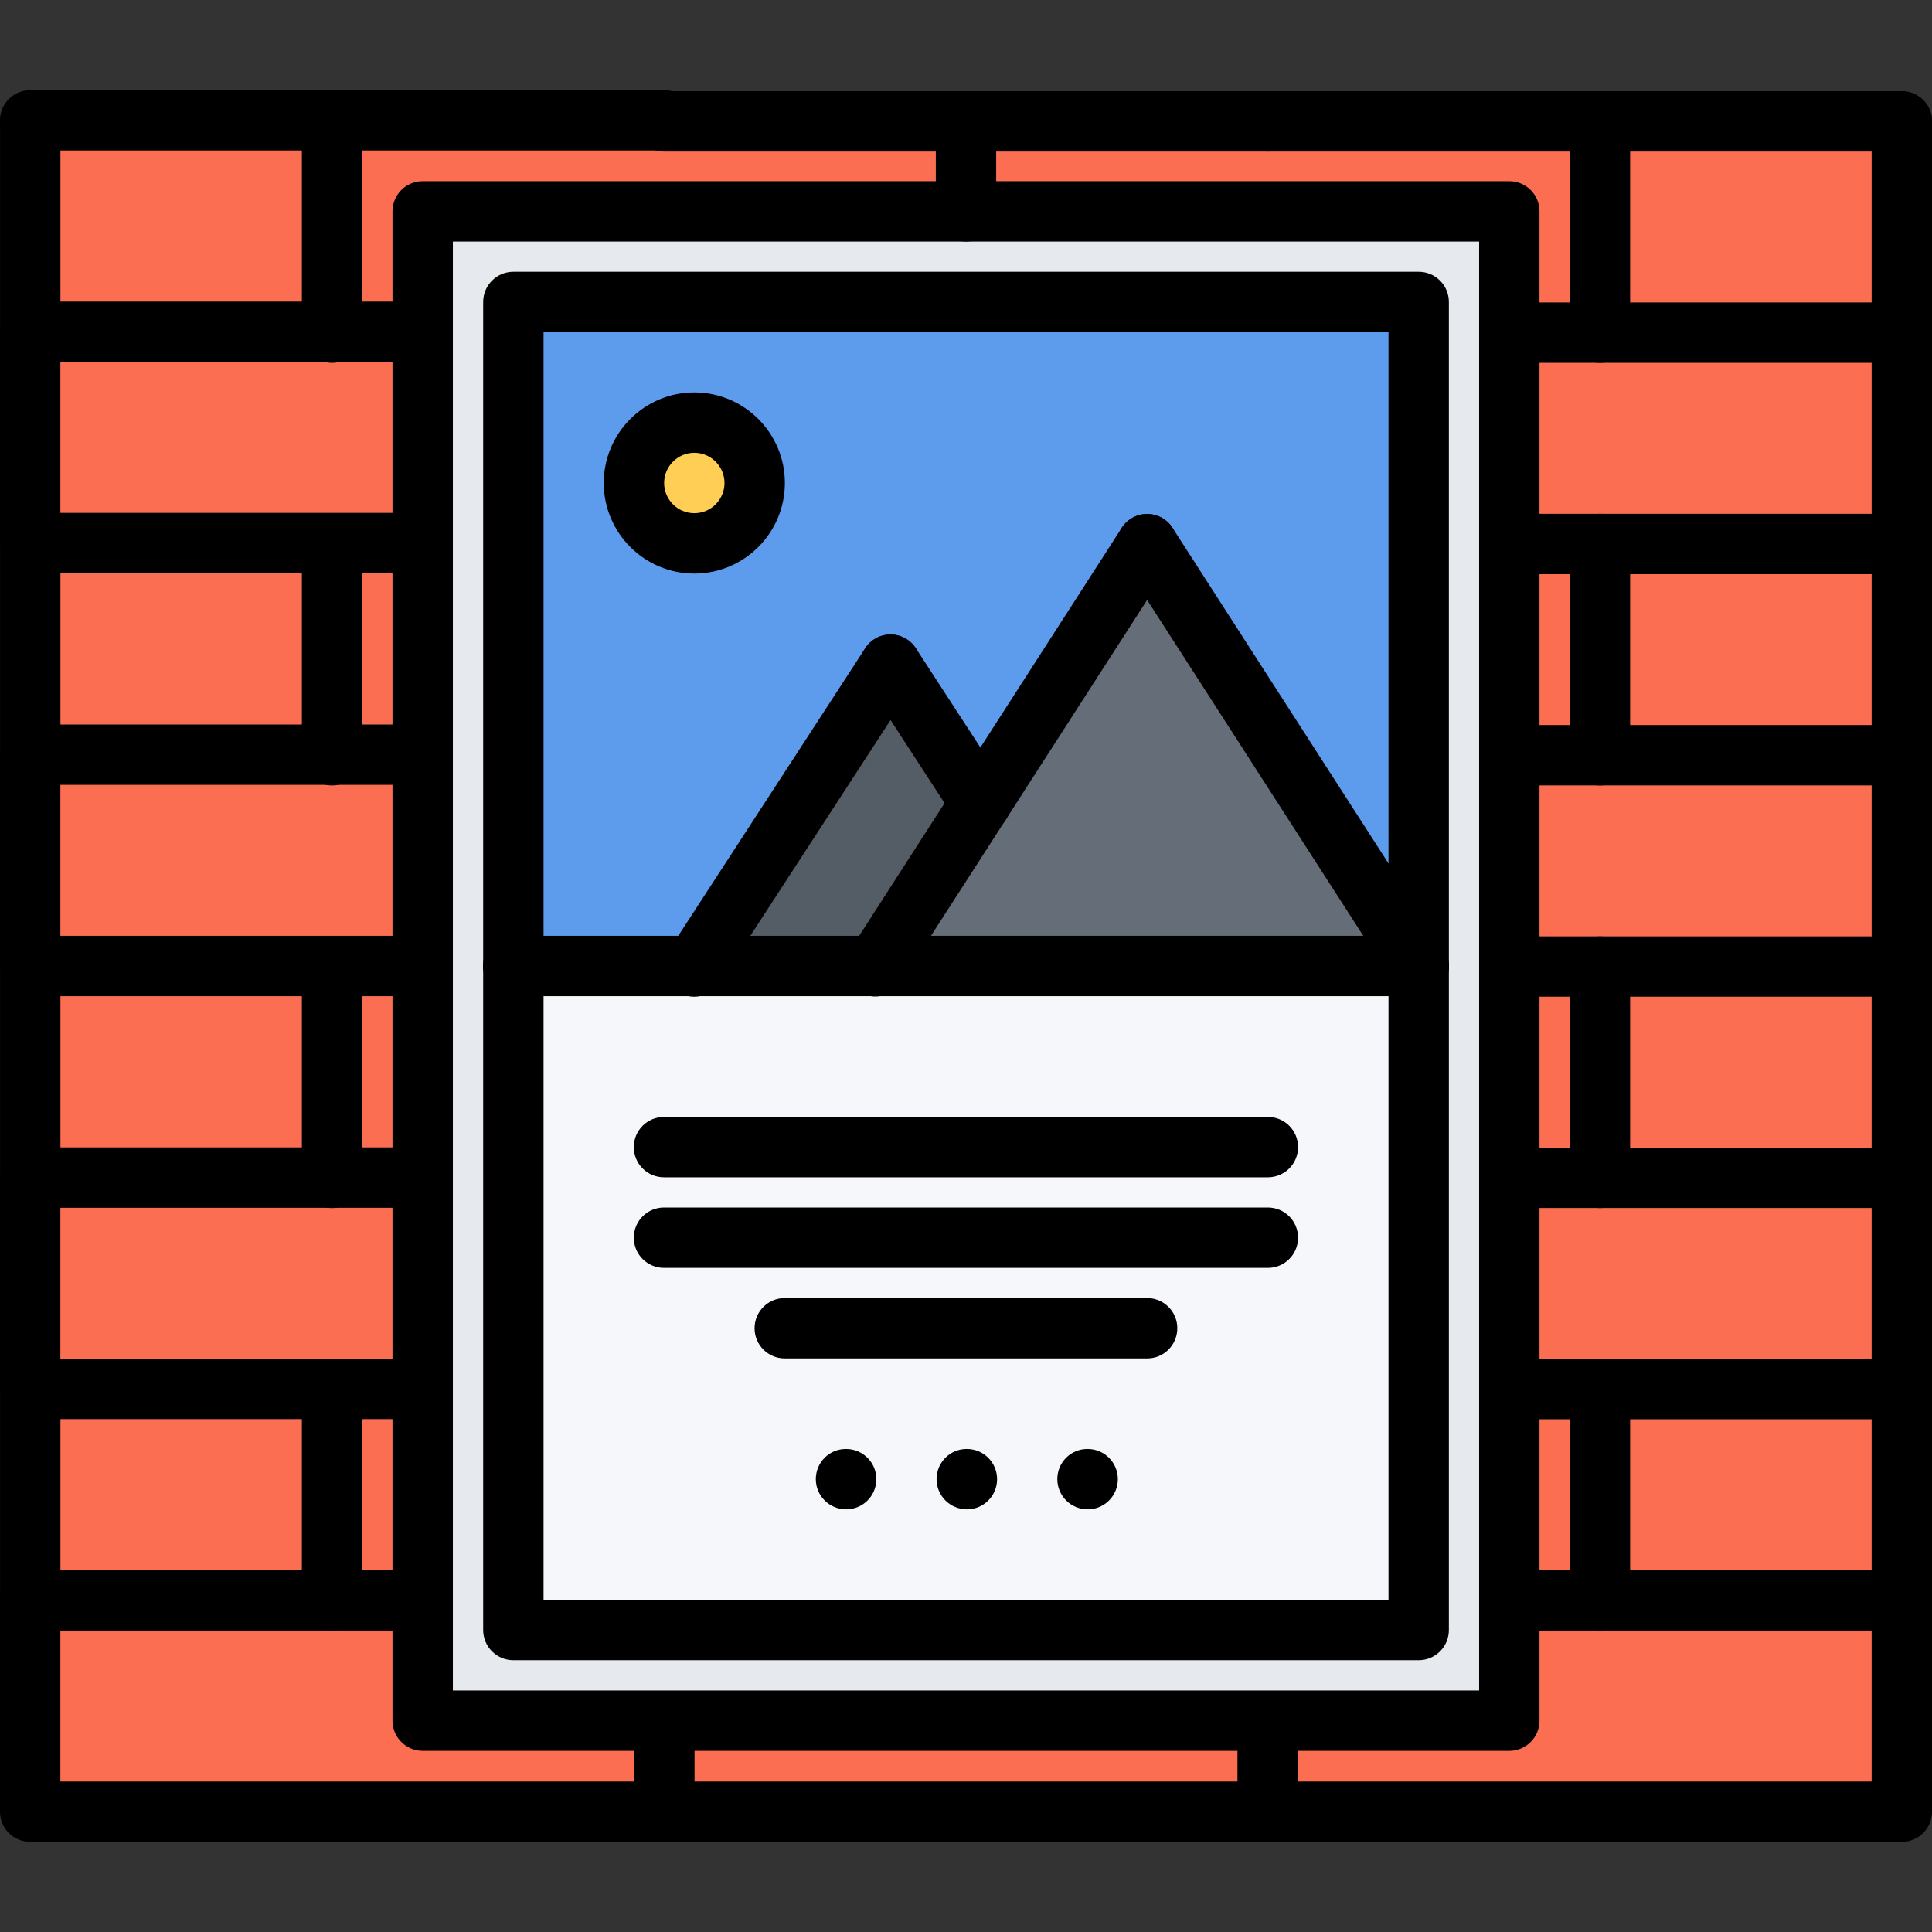
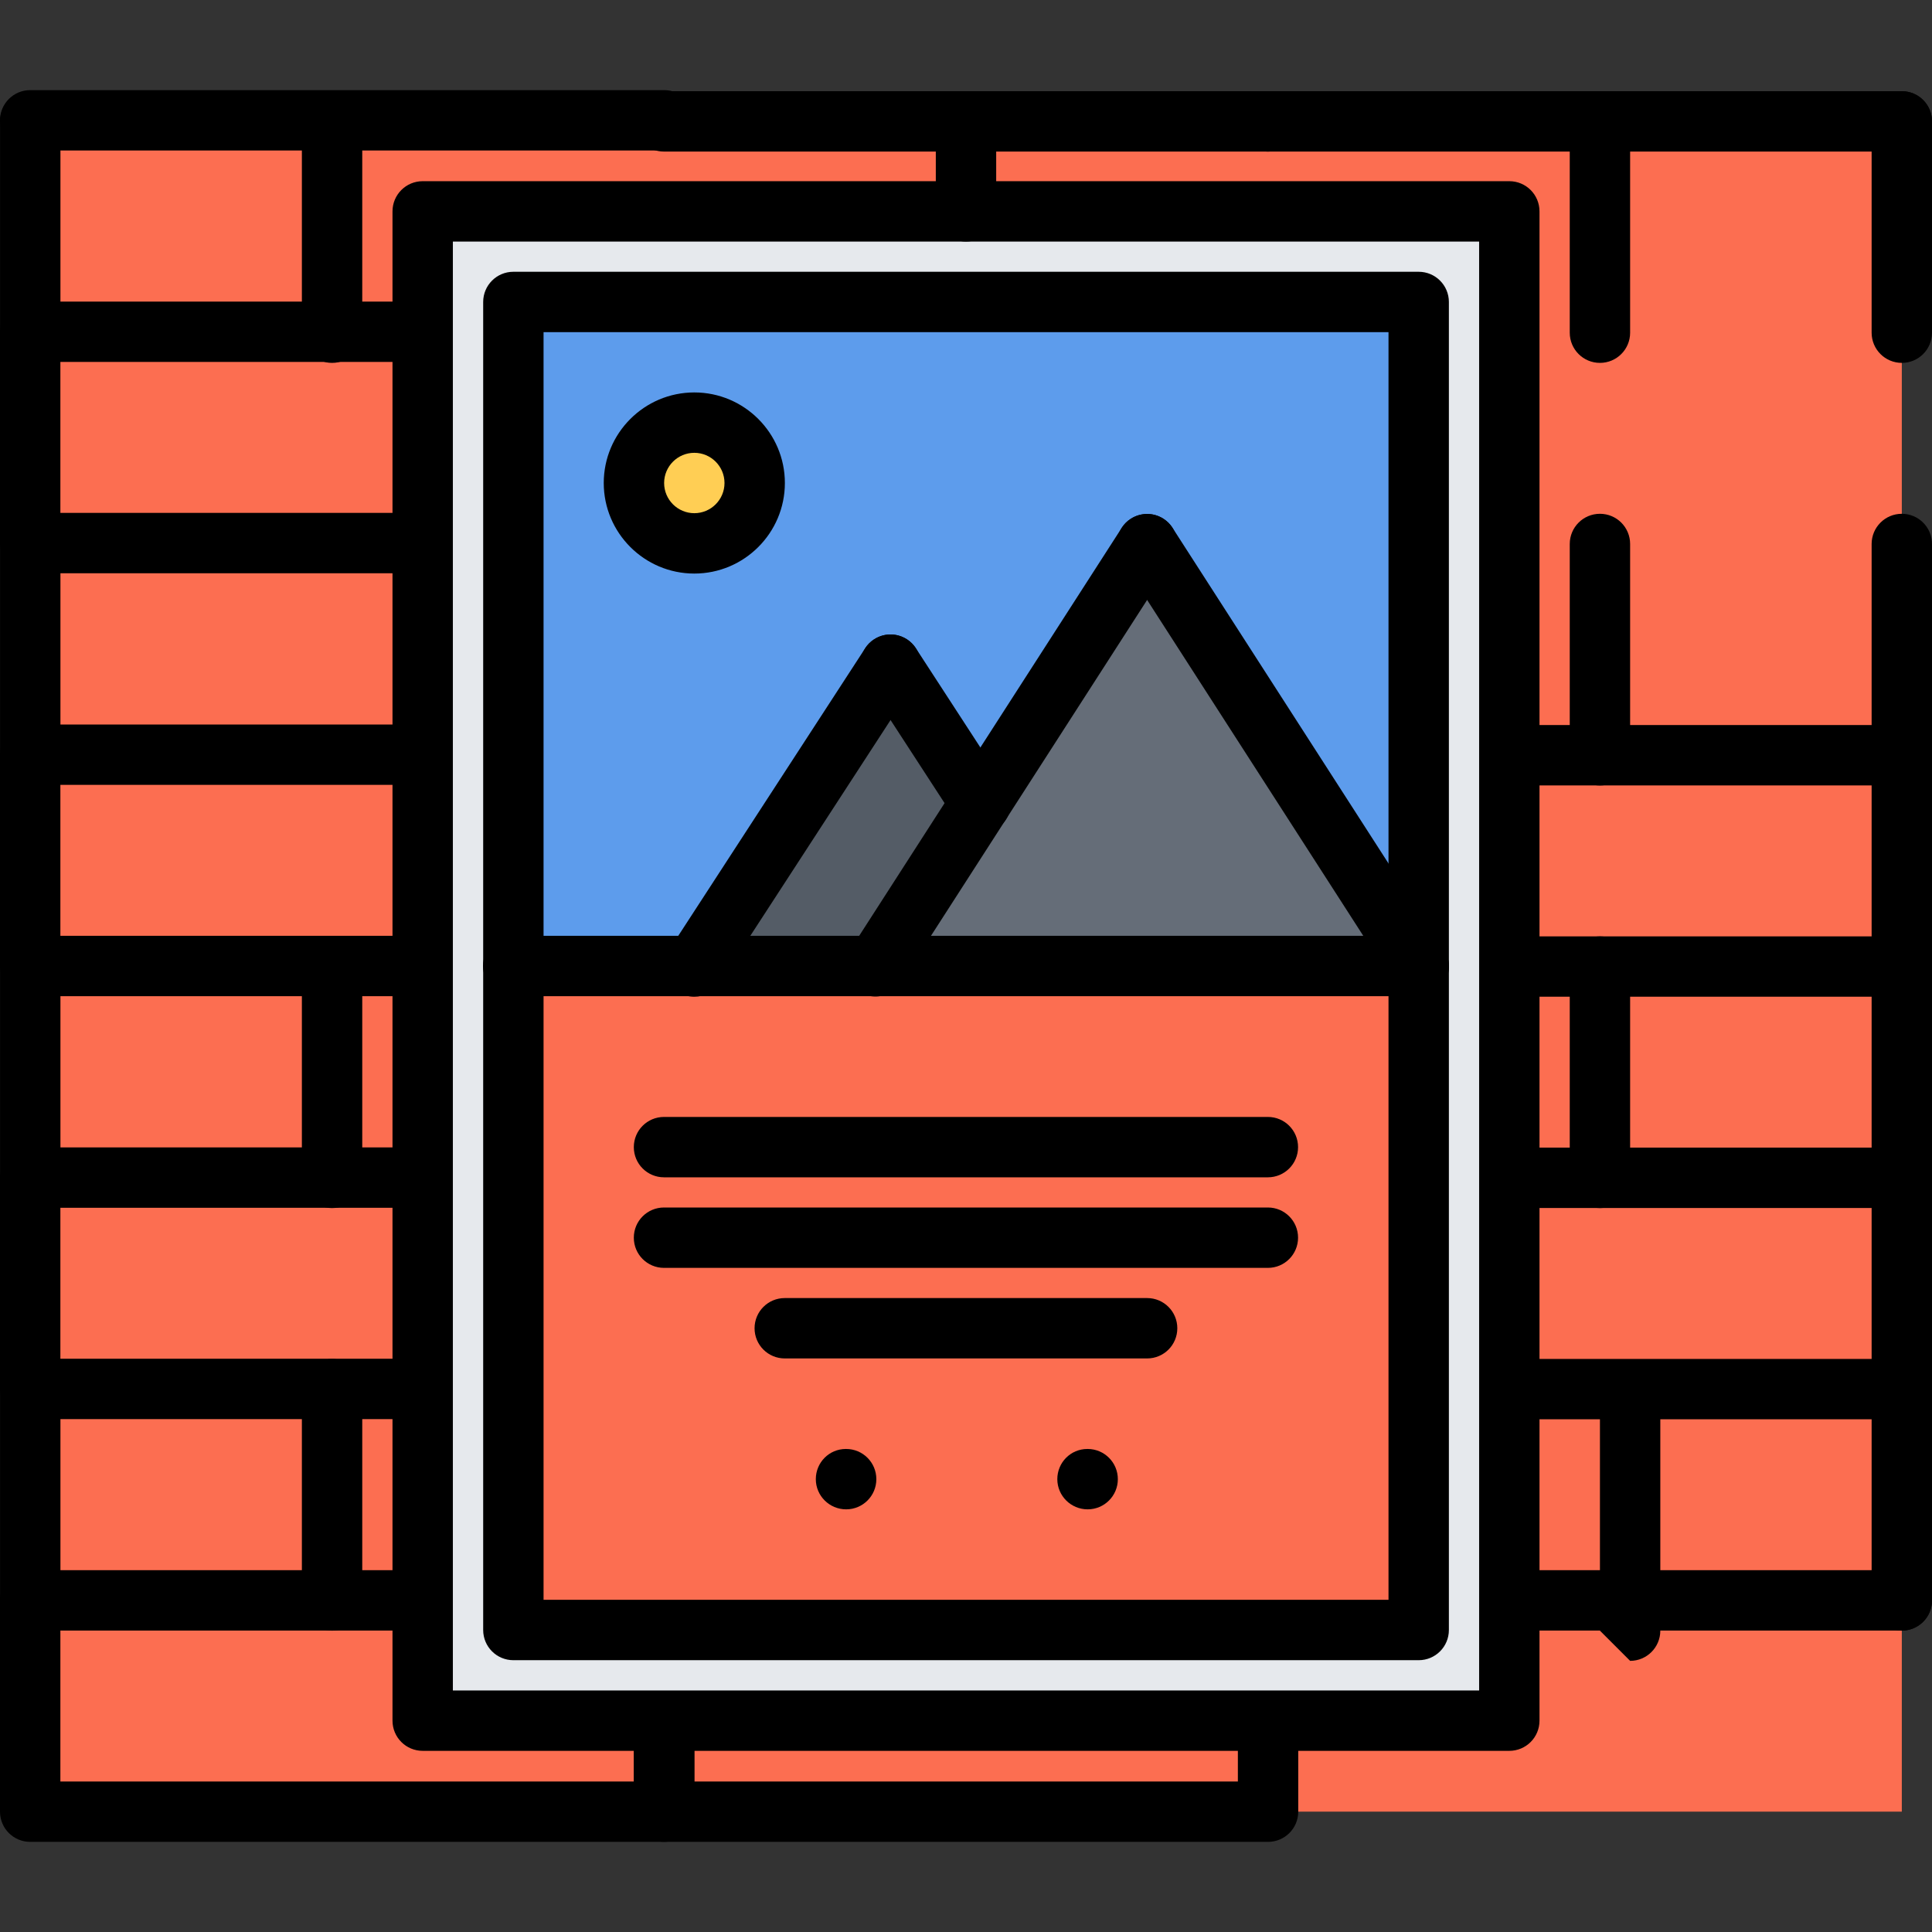
<svg xmlns="http://www.w3.org/2000/svg" id="icons" enable-background="new 0 0 64 64" height="512" viewBox="0 0 64 64" width="512">
  <rect x="0" y="0" width="64" height="64" fill="#333333" stroke="none" />
  <path d="m1 3.986h62v56.027h-62z" fill="#fc6e51" />
-   <path d="m29.01 31.998h17.98.01v.01 21.99h-29.99v-22h6z" fill="#f5f7fa" />
  <path d="m50 6.998v4.02 7 7 7 7 7 7 3.98h-7.99-20-8.01v-3.98-7.01-7-7.01-7-7.011-7-3.989h18zm-3 3.01h-29.99v21.99 22h29.99v-21.99-.01z" fill="#e6e9ed" />
  <path d="m23 13.998c1.11 0 2 .899 2 2 0 1.109-.89 2-2 2-1.1 0-2-.891-2-2 0-1.101.9-2 2-2z" fill="#ffce54" />
  <path d="m47 10.008v21.99h-.01l-8.99-13.971-5.52 8.58-2.98-4.59-6.49 9.98h-6v-21.99h29.99zm-22 5.99c0-1.101-.89-2-2-2-1.1 0-2 .899-2 2 0 1.109.9 2 2 2 1.11 0 2-.891 2-2z" fill="#5d9cec" />
  <path d="m29.5 22.018 2.98 4.589-3.47 5.391h-6z" fill="#545c66" />
  <path d="m38 18.027 8.99 13.971h-17.98l3.47-5.391z" fill="#656d78" />
  <path d="m13.998 47.01h-12.998c-.553 0-1-.447-1-1v-7c0-.553.447-1 1-1h12.998c.553 0 1 .447 1 1s-.447 1-1 1h-11.998v5h11.998c.553 0 1 .447 1 1s-.447 1-1 1z" />
  <path d="m13.998 33h-12.998c-.553 0-1-.448-1-1v-7c0-.552.447-1 1-1h12.998c.553 0 1 .448 1 1s-.447 1-1 1h-11.998v5h11.998c.553 0 1 .448 1 1s-.447 1-1 1z" />
  <path d="m13.998 18.99h-12.998c-.553 0-1-.448-1-1v-7c0-.552.447-1 1-1h12.998c.553 0 1 .448 1 1s-.447 1-1 1h-11.998v5h11.998c.553 0 1 .448 1 1s-.447 1-1 1z" />
  <path d="m22.006 61.014h-21.006c-.553 0-1-.447-1-1v-7c0-.553.447-1 1-1s1 .447 1 1v6h19.006v-1.996c0-.553.447-1 1-1s1 .447 1 1v2.996c0 .552-.447 1-1 1z" />
  <path d="m42.006 61.014h-20.012c-.553 0-1-.447-1-1v-2.996c0-.553.447-1 1-1s1 .447 1 1v1.996h18.012v-1.996c0-.553.447-1 1-1s1 .447 1 1v2.996c0 .552-.447 1-1 1z" />
-   <path d="m63 61.014h-21.006c-.553 0-1-.447-1-1v-2.996c0-.553.447-1 1-1s1 .447 1 1v1.996h19.006v-6c0-.553.447-1 1-1s1 .447 1 1v7c0 .552-.447 1-1 1z" />
  <path d="m1.002 12.021c-.553 0-1-.448-1-1v-7c0-.552.447-1 1-1s1 .448 1 1v7c0 .553-.447 1-1 1z" />
  <path d="m11 12.021c-.553 0-1-.448-1-1v-7c0-.552.447-1 1-1s1 .448 1 1v7c0 .553-.447 1-1 1z" />
  <path d="m53 12.021c-.553 0-1-.448-1-1v-7c0-.552.447-1 1-1s1 .448 1 1v7c0 .553-.447 1-1 1z" />
  <path d="m63 12.021c-.553 0-1-.448-1-1v-7c0-.552.447-1 1-1s1 .448 1 1v7c0 .553-.447 1-1 1z" />
  <path d="m1.002 26.02c-.553 0-1-.448-1-1v-7c0-.552.447-1 1-1s1 .448 1 1v7c0 .552-.447 1-1 1z" />
-   <path d="m11 26.02c-.553 0-1-.448-1-1v-7c0-.552.447-1 1-1s1 .448 1 1v7c0 .552-.447 1-1 1z" />
  <path d="m53 26.02c-.553 0-1-.448-1-1v-7c0-.552.447-1 1-1s1 .448 1 1v7c0 .552-.447 1-1 1z" />
  <path d="m63 26.02c-.553 0-1-.448-1-1v-7c0-.552.447-1 1-1s1 .448 1 1v7c0 .552-.447 1-1 1z" />
  <path d="m1.002 40.019c-.553 0-1-.447-1-1v-7c0-.552.447-1 1-1s1 .448 1 1v7c0 .552-.447 1-1 1z" />
  <path d="m11 40.019c-.553 0-1-.447-1-1v-7c0-.552.447-1 1-1s1 .448 1 1v7c0 .552-.447 1-1 1z" />
  <path d="m53 40.019c-.553 0-1-.447-1-1v-7c0-.552.447-1 1-1s1 .448 1 1v7c0 .552-.447 1-1 1z" />
  <path d="m63 40.019c-.553 0-1-.447-1-1v-7c0-.552.447-1 1-1s1 .448 1 1v7c0 .552-.447 1-1 1z" />
  <path d="m1.002 54.018c-.553 0-1-.447-1-1v-7c0-.553.447-1 1-1s1 .447 1 1v7c0 .552-.447 1-1 1z" />
  <path d="m11 54.018c-.553 0-1-.447-1-1v-7c0-.553.447-1 1-1s1 .447 1 1v7c0 .552-.447 1-1 1z" />
-   <path d="m53 54.018c-.553 0-1-.447-1-1v-7c0-.553.447-1 1-1s1 .447 1 1v7c0 .552-.447 1-1 1z" />
+   <path d="m53 54.018v-7c0-.553.447-1 1-1s1 .447 1 1v7c0 .552-.447 1-1 1z" />
  <path d="m63 54.018c-.553 0-1-.447-1-1v-7c0-.553.447-1 1-1s1 .447 1 1v7c0 .552-.447 1-1 1z" />
  <path d="m63 47.016h-12.998c-.553 0-1-.447-1-1s.447-1 1-1h11.998v-5h-11.998c-.553 0-1-.447-1-1s.447-1 1-1h12.998c.553 0 1 .447 1 1v7c0 .552-.447 1-1 1z" />
  <path d="m63 33.018h-12.998c-.553 0-1-.448-1-1s.447-1 1-1h11.998v-5h-11.998c-.553 0-1-.448-1-1s.447-1 1-1h12.998c.553 0 1 .448 1 1v7c0 .552-.447 1-1 1z" />
-   <path d="m63 19.02h-12.998c-.553 0-1-.448-1-1s.447-1 1-1h11.998v-5h-11.998c-.553 0-1-.448-1-1s.447-1 1-1h12.998c.553 0 1 .448 1 1v7c0 .552-.447 1-1 1z" />
  <path d="m22.006 4.986h-21.006c-.553 0-1-.448-1-1s.447-1 1-1h21.006c.553 0 1 .448 1 1s-.447 1-1 1z" />
  <path d="m42.006 5.021h-20.012c-.553 0-1-.448-1-1s.447-1 1-1h20.012c.553 0 1 .448 1 1s-.447 1-1 1z" />
  <path d="m63 5.021h-21.006c-.553 0-1-.448-1-1s.447-1 1-1h21.006c.553 0 1 .448 1 1s-.447 1-1 1z" />
  <path d="m49.998 57.999h-35.996c-.553 0-1-.447-1-1v-49.997c0-.552.447-1 1-1h35.996c.553 0 1 .448 1 1v49.997c0 .553-.447 1-1 1zm-34.996-2h33.996v-47.997h-33.996z" />
  <path d="m46.996 54.996h-29.99c-.553 0-1-.447-1-1v-43.993c0-.552.447-1 1-1h29.99c.553 0 1 .448 1 1v43.993c0 .553-.447 1-1 1zm-28.99-2h27.99v-41.993h-27.99z" />
  <path d="m14.002 54.014h-13.002c-.553 0-1-.447-1-1s.447-1 1-1h13.002c.553 0 1 .447 1 1s-.447 1-1 1z" />
  <path d="m63 54.014h-12.998c-.553 0-1-.447-1-1s.447-1 1-1h12.998c.553 0 1 .447 1 1s-.447 1-1 1z" />
  <path d="m32 8.002c-.553 0-1-.448-1-1v-2.98c0-.552.447-1 1-1s1 .448 1 1v2.98c0 .552-.447 1-1 1z" />
  <path d="m46.996 33h-29.996c-.553 0-1-.448-1-1s.447-1 1-1h29.996c.553 0 1 .448 1 1s-.447 1-1 1z" />
  <path d="m42 39h-20.004c-.553 0-1-.447-1-1s.447-1 1-1h20.004c.553 0 1 .447 1 1s-.447 1-1 1z" />
  <path d="m42 42h-20.004c-.553 0-1-.447-1-1s.447-1 1-1h20.004c.553 0 1 .447 1 1s-.447 1-1 1z" />
  <path d="m38 45h-12.004c-.553 0-1-.447-1-1s.447-1 1-1h12.004c.553 0 1 .447 1 1s-.447 1-1 1z" />
  <path d="m47.001 33.011c-.329 0-.65-.162-.842-.459l-9-13.985c-.299-.464-.165-1.083.3-1.382s1.083-.165 1.382.3l9 13.985c.299.464.165 1.083-.3 1.382-.167.107-.354.159-.54.159z" />
  <path d="m28.999 33.011c-.186 0-.373-.051-.54-.159-.465-.299-.599-.917-.3-1.382l9-13.985c.299-.465.919-.6 1.382-.3.465.299.599.917.3 1.382l-9 13.985c-.192.297-.513.459-.842.459z" />
  <path d="m32.485 27.607c-.327 0-.647-.16-.839-.455l-2.984-4.59c-.302-.463-.17-1.082.293-1.383.463-.302 1.082-.169 1.383.293l2.984 4.59c.302.463.17 1.082-.293 1.383-.168.11-.357.162-.544.162z" />
  <path d="m22.999 33.018c-.187 0-.376-.052-.544-.162-.463-.301-.595-.92-.294-1.383l6.5-10c.302-.463.921-.595 1.384-.293.463.301.595.92.294 1.383l-6.5 10c-.193.294-.513.455-.84.455z" />
  <path d="m23 19c-1.654 0-3-1.346-3-3s1.346-3 3-3 3 1.346 3 3-1.346 3-3 3zm0-4c-.552 0-1 .449-1 1s.448 1 1 1 1-.449 1-1-.448-1-1-1z" />
  <path d="m28.03 49.999c-.553 0-1.005-.447-1.005-1s.442-1 .994-1h.011c.552 0 1 .447 1 1s-.448 1-1 1z" />
-   <path d="m32.03 49.999c-.553 0-1.005-.447-1.005-1s.442-1 .994-1h.011c.552 0 1 .447 1 1s-.448 1-1 1z" />
  <path d="m36.03 49.999c-.553 0-1.005-.447-1.005-1s.442-1 .994-1h.011c.552 0 1 .447 1 1s-.448 1-1 1z" />
</svg>